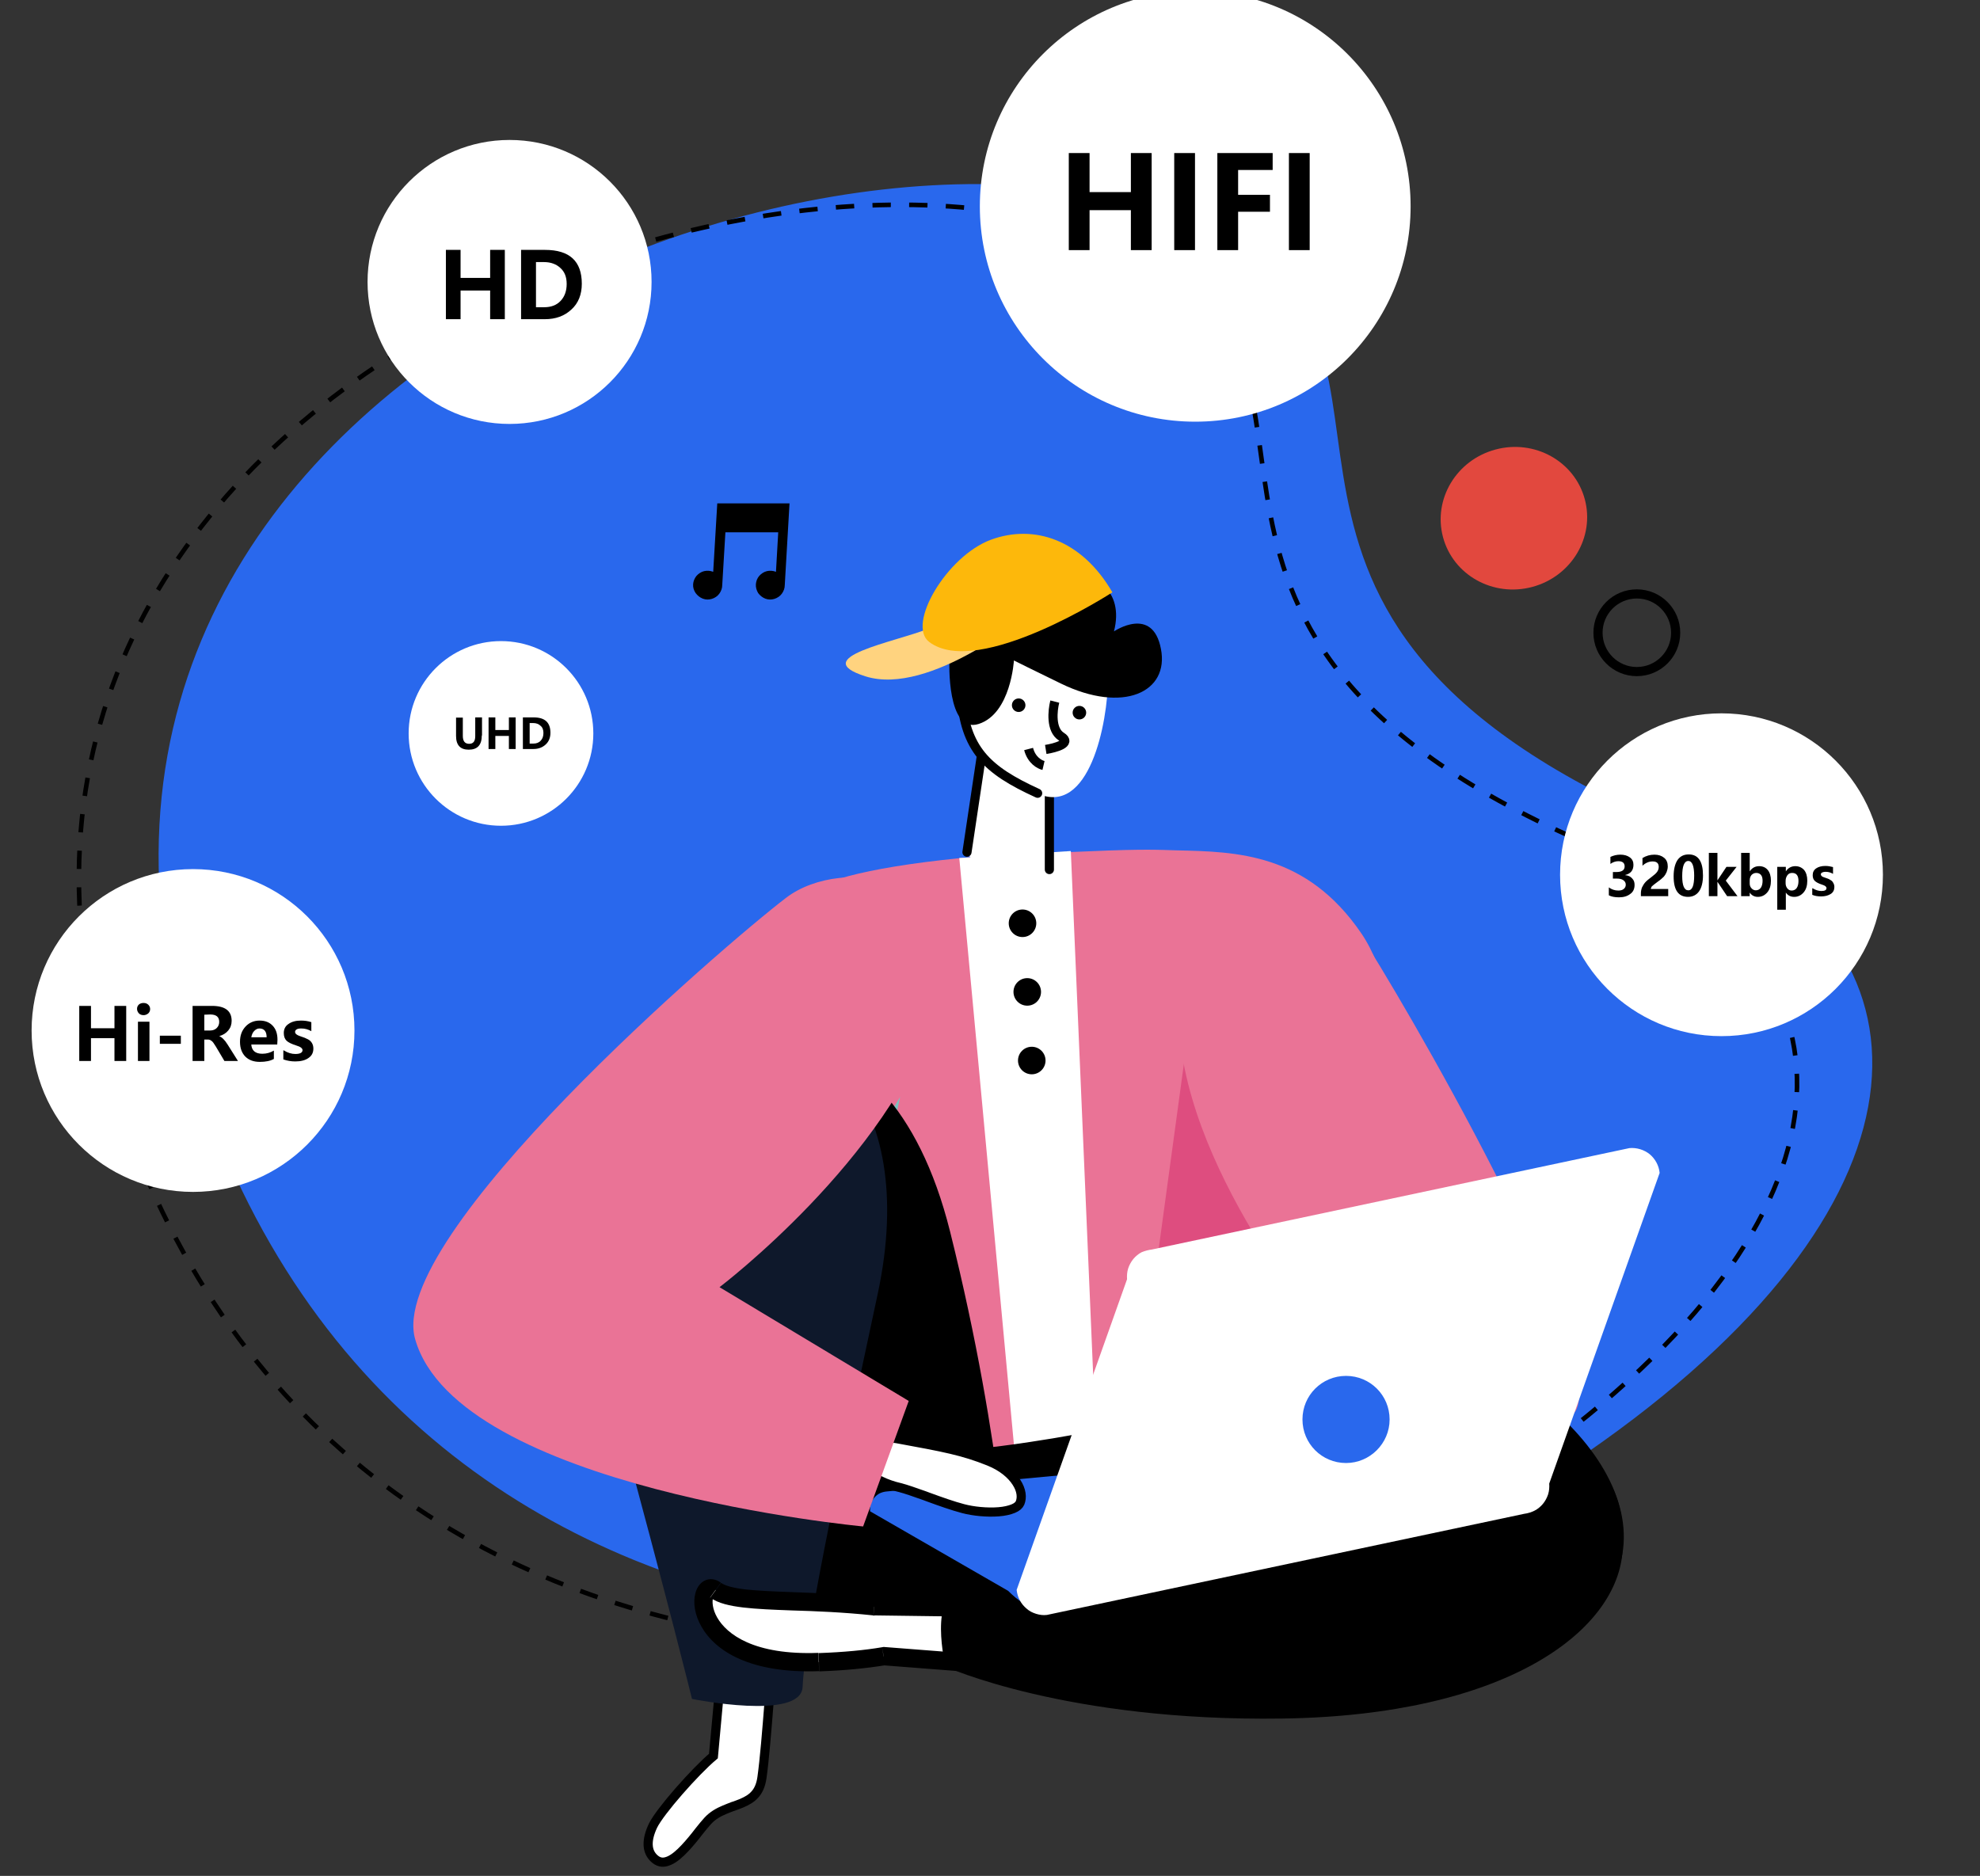
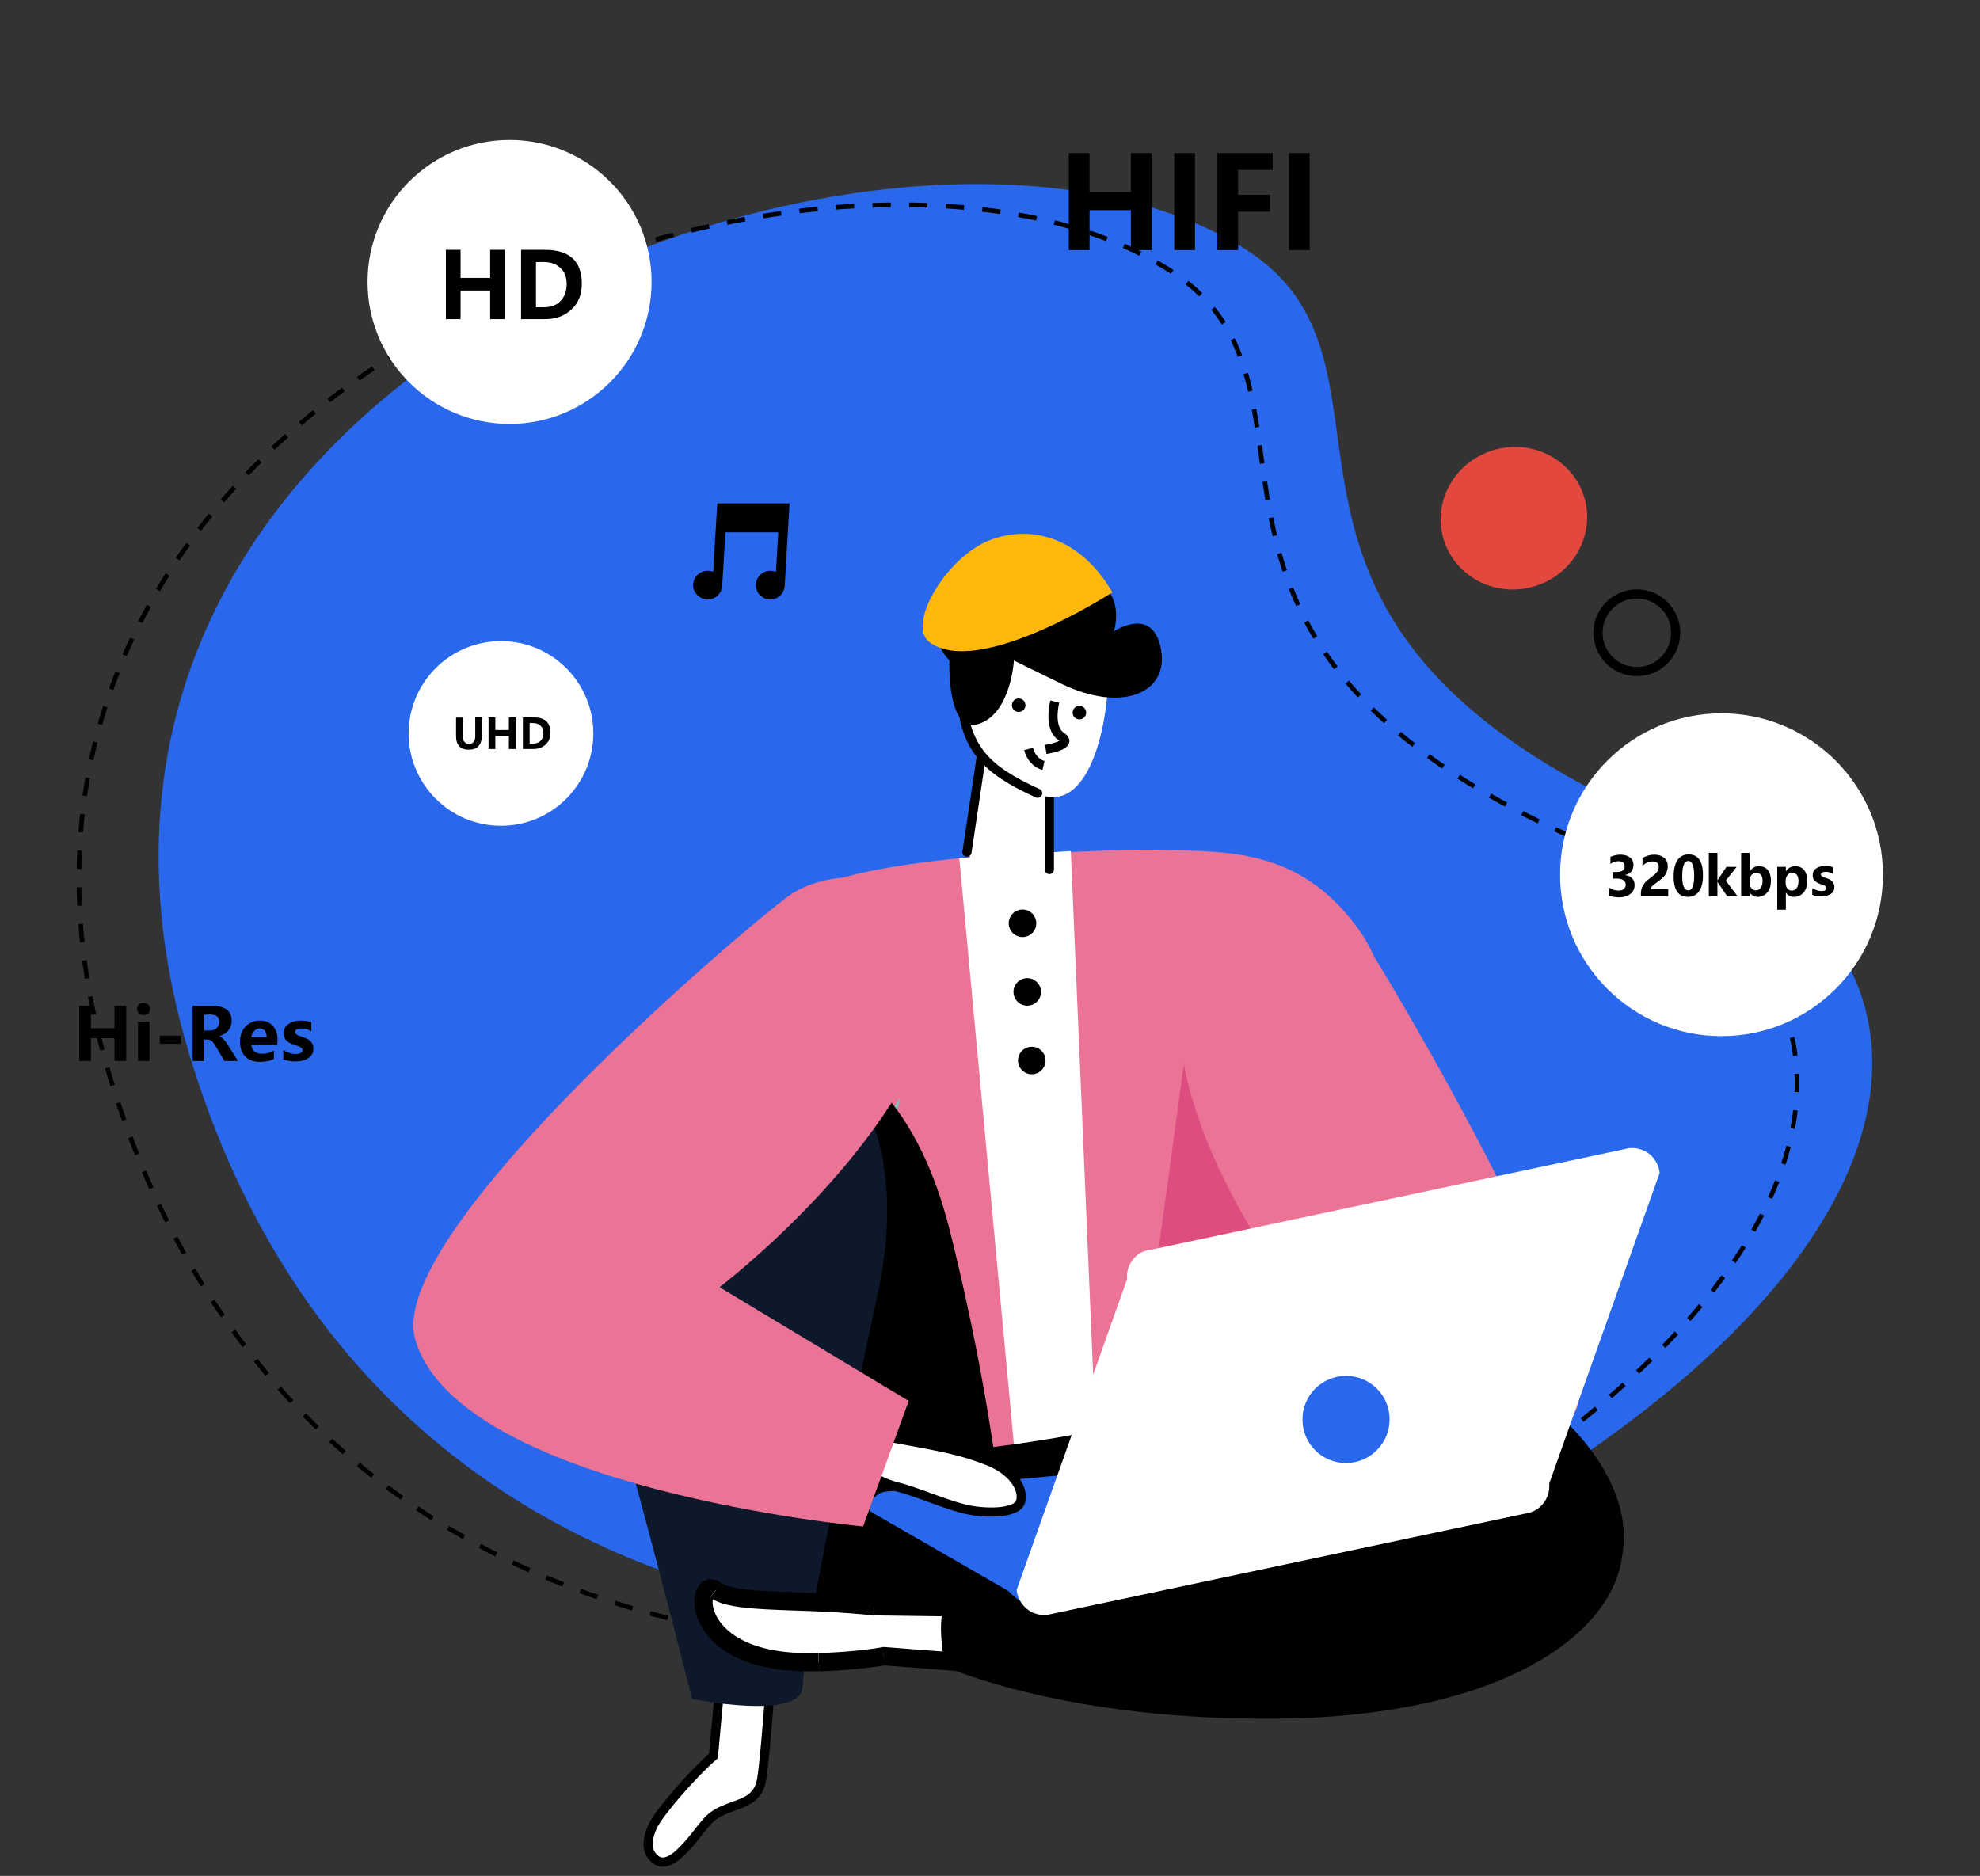
<svg xmlns="http://www.w3.org/2000/svg" xmlns:xlink="http://www.w3.org/1999/xlink" version="1.1" id="图层_1" x="0px" y="0px" viewBox="427 -403 877 831" style="enable-background:new 427 -403 877 831;" xml:space="preserve">
  <rect x="427" y="-403" width="877" height="831" fill="#333333" stroke="none" />
  <style type="text/css">
	.st0{fill:#FFFFFF;}
	.st1{clip-path:url(#SVGID_2_);}
	.st2{fill:#2968ED;}
	.st3{fill:none;stroke:#000000;stroke-width:2.029;stroke-dasharray:8.12,8.12;}
	.st4{fill:#E2483E;}
	.st5{fill:none;stroke:#000000;stroke-width:4.059;}
	.st6{fill:#EA7396;}
	.st7{fill:#DE4D7F;}
	.st8{fill:#7CC2BF;}
	.st9{fill:#FFFFFF;stroke:#000000;stroke-width:4.059;}
	.st10{fill:#0E182B;}
	.st11{fill:#FBD7D8;}
	.st12{fill:none;stroke:#000000;stroke-width:4.059;stroke-linecap:round;}
	.st13{fill:#FFD37F;}
	.st14{fill:#FDB80B;}
</style>
-   <path class="st0" d="M818.4,330.7l50.3,3.9l-2-25.3l-52.4-0.7c-13.5-1.4-25.9-1.9-36.4-2.3c-16.5-0.6-28.7-1-33.9-4.9  c-9.1-6.7-13.2,34,45.8,31.9C801.1,332.9,810.6,332,818.4,330.7z" />
  <g>
    <g>
      <defs>
        <rect id="SVGID_1_" x="427" y="-403" width="877" height="831" />
      </defs>
      <clipPath id="SVGID_2_">
        <use xlink:href="#SVGID_1_" style="overflow:visible;" />
      </clipPath>
      <g class="st1">
        <path class="st2" d="M1122.3,245.7c161.9-108.5,169-222.3,64.6-274.4c-240-92.1-121-209.2-208.9-264.3     c-149.6-93.5-560.2,48-467.2,356.9C603.8,372.9,960.4,354.2,1122.3,245.7z" />
        <path class="st3" d="M1088.5,254.8c162.4-108.6,169.6-222.4,65-274.5c-240.6-92-121.2-209.3-209.4-264.2     c-149.9-93.4-561.7,48.3-468.6,357.3S926,363.4,1088.5,254.8z" />
        <ellipse transform="matrix(0.966 -0.259 0.259 0.966 82.228 278.129)" class="st4" cx="1097.5" cy="-173.2" rx="32.5" ry="31.5" />
        <circle class="st5" cx="1152" cy="-122.7" r="17.2" />
        <path d="M772.4-180h-27.7l-1.8,30.3c-1.3-0.5-2.7-0.6-4-0.3s-2.5,1.1-3.4,2.1c-0.9,1.1-1.4,2.4-1.5,3.7c-0.1,1.4,0.3,2.7,1.1,3.9     c0.8,1.1,1.9,2,3.2,2.5s2.7,0.5,4,0.1s2.5-1.2,3.3-2.3s1.3-2.4,1.3-3.8l1.4-23.4h23.4l-1,17.5c-1.3-0.5-2.7-0.6-4-0.3     s-2.5,1.1-3.4,2.1s-1.4,2.4-1.5,3.7c-0.1,1.4,0.3,2.7,1,3.9c0.8,1.1,1.9,2,3.2,2.5s2.7,0.5,4,0.1s2.5-1.2,3.3-2.3     s1.3-2.4,1.3-3.8l2.1-36.2H772.4z" />
-         <circle class="st0" cx="956.4" cy="-311.6" r="95.4" />
        <circle class="st0" cx="652.7" cy="-278.1" r="62.9" />
        <circle class="st0" cx="648.9" cy="-78.1" r="40.9" />
-         <circle class="st0" cx="512.5" cy="53.5" r="71.5" />
        <circle class="st0" cx="1189.5" cy="-15.5" r="71.5" />
        <path d="M937.1-292.2h-9.2v-17.7h-18.3v17.7h-9.2v-43h9.2v17.3h18.3v-17.3h9.2V-292.2z M956.3-335.2v43h-9.2v-43H956.3z      M990.7-327.7h-15.3v11h14.1v7.5h-14.1v17h-9.2v-43h24.5V-327.7z M1007.1-335.2v43h-9.2v-43H1007.1z" />
        <path d="M650.6-261.6h-6.5v-12.7H631v12.7h-6.5v-30.7h6.5v12.4h13.1v-12.4h6.5V-261.6z M657.8-261.6v-30.7h10.6     c10.9,0,16.3,5,16.3,15c0,4.7-1.5,8.6-4.6,11.4c-3.1,2.9-7,4.3-11.8,4.3L657.8-261.6L657.8-261.6z M664.4-286.9v20h3.6     c3.1,0,5.5-0.9,7.3-2.8s2.7-4.4,2.7-7.5s-0.9-5.4-2.8-7.1c-1.8-1.7-4.3-2.6-7.2-2.6H664.4z" />
        <path d="M640.4-77.2c0,4.2-1.9,6.3-5.8,6.3c-3.7,0-5.6-2-5.6-6.1v-8.1h3v8.1c0,2.3,0.9,3.5,2.8,3.5c1.8,0,2.7-1.1,2.7-3.4v-8.3h3     v8H640.4z M655.4-71.2h-3V-77h-6v5.8h-3v-14h3v5.6h6v-5.6h3V-71.2z M658.6-71.2v-14h4.8c5,0,7.4,2.3,7.4,6.8     c0,2.2-0.7,3.9-2.1,5.2c-1.4,1.3-3.2,2-5.4,2H658.6z M661.6-82.7v9.1h1.6c1.4,0,2.5-0.4,3.3-1.3c0.8-0.8,1.2-2,1.2-3.4     s-0.4-2.5-1.3-3.2c-0.8-0.8-1.9-1.2-3.3-1.2H661.6z" />
        <path d="M482.9,67h-5.2V56.9h-10.4V67h-5.2V42.6h5.2v9.9h10.4v-9.9h5.2V67z M487.7,43.9c0-0.8,0.3-1.4,0.8-1.9     c0.6-0.5,1.3-0.7,2.1-0.7c0.9,0,1.6,0.3,2.1,0.8s0.8,1.1,0.8,1.9c0,0.8-0.3,1.4-0.8,1.9c-0.6,0.5-1.3,0.8-2.1,0.8     c-0.9,0-1.6-0.3-2.1-0.8C488,45.3,487.7,44.7,487.7,43.9z M488.1,67V49.6h5.1V67H488.1z M507.1,59.4h-9.3v-3.6h9.3V59.4z      M532.4,67h-6l-3.8-6.4c-0.8-1.3-1.4-2.2-1.9-2.5c-0.5-0.4-1-0.6-1.6-0.6h-1.6V67h-5.2V42.6h8.6c5.8,0,8.7,2.2,8.7,6.6     c0,1.7-0.5,3.1-1.5,4.3s-2.3,2-4,2.5v0c1.1,0.4,2.4,1.6,3.7,3.7L532.4,67z M517.5,46.5v7h2.6c1.2,0,2.2-0.4,2.9-1.1     c0.7-0.7,1.1-1.6,1.1-2.7c0-2.2-1.3-3.3-4-3.3L517.5,46.5L517.5,46.5z M549.8,59.7h-11.5c0.2,2.7,1.8,4.1,4.9,4.1     c1.9,0,3.6-0.5,5.1-1.4v3.7c-1.6,0.9-3.7,1.3-6.2,1.3c-2.8,0-4.9-0.8-6.5-2.4c-1.5-1.6-2.3-3.7-2.3-6.5s0.8-5,2.5-6.8     c1.6-1.7,3.7-2.6,6.2-2.6s4.4,0.8,5.8,2.3c1.4,1.5,2.1,3.5,2.1,6.2L549.8,59.7L549.8,59.7z M545.1,56.5c0-2.6-1.1-3.9-3.2-3.9     c-0.9,0-1.6,0.4-2.3,1.1c-0.7,0.7-1.1,1.7-1.3,2.8C538.3,56.5,545.1,56.5,545.1,56.5z M552.7,62.3c1.7,1.1,3.5,1.6,5.1,1.6     c2.1,0,3.2-0.6,3.2-1.7c0-0.8-0.9-1.5-2.6-2c-2.2-0.7-3.7-1.4-4.5-2.2s-1.2-1.9-1.2-3.4c0-1.7,0.7-3.1,2.1-4     c1.4-1,3.2-1.5,5.5-1.5c1.6,0,3.1,0.2,4.6,0.7v4c-1.4-0.8-2.8-1.2-4.5-1.2c-0.8,0-1.5,0.1-2,0.4c-0.5,0.3-0.7,0.7-0.7,1.1     c0,0.8,0.7,1.4,2.2,1.9c1.6,0.5,2.8,1,3.5,1.4c0.8,0.4,1.4,1,1.8,1.7c0.4,0.7,0.6,1.5,0.6,2.4c0,1.8-0.7,3.2-2.2,4.2     c-1.4,1-3.4,1.5-5.8,1.5c-1.9,0-3.6-0.3-5.3-0.9v-4H552.7z" />
        <path d="M1139.6-9.9c1.2,0.9,2.6,1.4,4.2,1.4c1,0,1.8-0.2,2.4-0.7s0.9-1.1,0.9-1.9c0-0.9-0.4-1.5-1.1-2s-1.7-0.7-3-0.7h-1.6v-2.9     h1.5c2.4,0,3.7-0.8,3.7-2.5c0-1.5-0.9-2.3-2.8-2.3c-1.2,0-2.4,0.4-3.5,1.2v-3.1c1.3-0.6,2.7-1,4.4-1c1.7,0,3.1,0.4,4.2,1.2     c1.1,0.8,1.6,1.9,1.6,3.3c0,2.4-1.2,3.9-3.6,4.5v0.1c1.3,0.1,2.3,0.6,3,1.4c0.8,0.8,1.1,1.7,1.1,2.9c0,1.7-0.6,3.1-1.9,4     c-1.3,1-2.9,1.5-5,1.5c-1.9,0-3.4-0.3-4.5-0.9L1139.6-9.9L1139.6-9.9z M1158.2-9.2h7.7V-6h-12.1v-1.3c0-0.9,0.2-1.8,0.5-2.6     c0.4-0.8,0.8-1.5,1.4-2.2s1.6-1.5,2.8-2.4c1.2-0.9,2-1.6,2.5-2.3c0.5-0.7,0.7-1.4,0.7-2.2c0-1.6-0.9-2.4-2.7-2.4     c-1.6,0-3.1,0.6-4.5,1.9v-3.4c1.6-1,3.4-1.5,5.3-1.5c1.8,0,3.2,0.5,4.3,1.4c1.1,0.9,1.6,2.2,1.6,3.8c0,0.9-0.2,1.7-0.5,2.5     c-0.3,0.7-0.7,1.4-1.3,2.1c-0.6,0.6-1.5,1.4-2.8,2.3c-1.2,0.9-2.1,1.6-2.5,2C1158.4-9.9,1158.2-9.5,1158.2-9.2z M1168.3-14.8     c0-3.1,0.6-5.5,1.7-7.2c1.2-1.7,2.8-2.5,5-2.5c4.2,0,6.3,3.1,6.3,9.3c0,3-0.6,5.4-1.7,7s-2.8,2.5-4.9,2.5     C1170.4-5.7,1168.3-8.7,1168.3-14.8z M1172.1-14.9c0,4.2,0.9,6.3,2.7,6.3c1.8,0,2.6-2.2,2.6-6.5s-0.9-6.5-2.6-6.5     C1173-21.6,1172.1-19.3,1172.1-14.9z M1196.6-6h-4.6l-4.3-6.4l0,0V-6h-3.8v-19.2h3.8V-13l0,0l4-6h4.5l-4.8,6.1L1196.6-6z      M1202-7.6V-6h-3.8v-19.2h3.8v8.2l0,0c1-1.5,2.4-2.3,4.2-2.3c1.6,0,2.9,0.6,3.8,1.7s1.4,2.7,1.4,4.7c0,2.1-0.5,3.9-1.6,5.2     s-2.5,2-4.2,2C1204.1-5.7,1202.9-6.3,1202-7.6L1202-7.6z M1202-11.6c0,0.9,0.3,1.6,0.8,2.1c0.5,0.6,1.2,0.9,1.9,0.9     c0.9,0,1.7-0.4,2.2-1.1c0.5-0.7,0.8-1.8,0.8-3.1c0-1.1-0.2-2-0.7-2.6s-1.2-0.9-2.1-0.9c-0.8,0-1.5,0.3-2.1,0.9     c-0.5,0.6-0.8,1.4-0.8,2.4L1202-11.6L1202-11.6z M1218-7.6V0h-3.8v-19h3.8v2l0,0c1-1.5,2.4-2.3,4.2-2.3c1.6,0,2.9,0.6,3.9,1.7     c0.9,1.1,1.4,2.7,1.4,4.7c0,2.2-0.5,3.9-1.6,5.2s-2.5,2-4.2,2C1220.1-5.7,1218.9-6.3,1218-7.6L1218-7.6z M1217.9-11.7     c0,0.9,0.3,1.7,0.8,2.3s1.1,0.9,1.9,0.9c0.9,0,1.7-0.4,2.2-1.1c0.5-0.7,0.8-1.8,0.8-3.1c0-2.4-0.9-3.6-2.8-3.6     c-0.9,0-1.6,0.3-2.1,1c-0.5,0.7-0.8,1.5-0.8,2.5V-11.7z M1229.9-9.5c1.3,0.8,2.6,1.2,3.8,1.2c1.6,0,2.3-0.4,2.3-1.3     c0-0.6-0.6-1.1-1.9-1.5c-1.6-0.5-2.7-1.1-3.3-1.7c-0.6-0.6-0.9-1.4-0.9-2.5c0-1.3,0.5-2.3,1.5-3c1-0.7,2.4-1.1,4.1-1.1     c1.2,0,2.3,0.2,3.4,0.5v3c-1-0.6-2.1-0.9-3.3-0.9c-0.6,0-1.1,0.1-1.5,0.3c-0.4,0.2-0.6,0.5-0.6,0.8c0,0.6,0.5,1.1,1.6,1.4     c1.2,0.4,2.1,0.7,2.6,1.1c0.6,0.3,1,0.7,1.3,1.3c0.3,0.5,0.5,1.1,0.5,1.8c0,1.3-0.5,2.4-1.6,3.1s-2.5,1.1-4.3,1.1     c-1.4,0-2.7-0.2-3.9-0.7v-2.9H1229.9z" />
        <path class="st6" d="M787-8.8c10.8-6.8,40.9-12.8,91-16.2c7.5-0.5,4.5,0.3,31.6-0.9c24.8-1.1,31.3-0.6,38.7-0.4     c26.4,0.6,57.4,1.2,81.7,36.8c42.3,62.1,4.3,295.6,4.3,295.6l-286.6-12.6C747.8,293.5,691.6,51.7,787-8.8z" />
        <path class="st0" d="M912.3,231.8L901.3-26l-49.4,3.1L876.1,237L912.3,231.8z" />
        <path class="st7" d="M959.4,9.4l61.2,313.5l-97.1-50L959.4,9.4z" />
        <path class="st8" d="M980.6,136.9l71,152.2l-51.6,21.4L980.6,136.9z" />
        <path class="st8" d="M825.7,82.9l-35.7,164l-54.1-14L825.7,82.9z" />
        <path d="M800.4,297.9l73.9,8.4c0,0-2.4-67.3-26.5-163.8c-28-111.9-111.6-94.7-137.9-63.1c-19.7,23.7-22.9,68,28.1,136.8     C761.5,247.9,800.4,297.9,800.4,297.9z" />
        <path class="st9" d="M747,331.3c6.4-3.4,24.8,0.7,24.8,0.8c-0.1,1.1-3.1,2.8-3.2,4.7c-0.2,3.8-0.6,9.1-1,14.8     c-0.9,11.5-2,25-3.1,32.8c-0.5,3.6-1.7,6-3.2,7.6c-1.5,1.7-3.5,2.8-5.8,3.8c-1.2,0.5-2.4,0.9-3.7,1.4h-0.1     c-1.2,0.5-2.5,0.9-3.8,1.5c-2.6,1.1-5.2,2.5-7.4,4.9c-1.1,1.2-2.5,2.9-4,4.8c-0.5,0.6-0.9,1.2-1.4,1.8c-2,2.5-4.2,5.1-6.5,7.3     c-2.3,2.2-4.5,3.7-6.5,4.2c-1.8,0.5-3.6,0.2-5.4-1.5c-3.3-3.1-3.5-8-0.5-14.4c3.1-6.4,18.7-24.1,26.8-30.9L747,331.3z" />
        <path d="M792.1,232.5c-74.3-40.2-57.7-96.2-75.9-58.9c-40.3,82.6,90.5,152.6,134.9,157.8c65.7,7.8,88.6,39.5,215,10.5     c112-25.7,89.5-93.7,35.8-130.5C1056.6,180.4,853.2,265.5,792.1,232.5z" />
        <path class="st10" d="M733.5,349.6c0,0,48.3,9.8,49-5.3c1.2-26.4,19.7-110.4,33.3-174.3c18.7-87.5-28.9-132.2-80.9-111.5     c-31.8,12.7-61.1,67.5-35.4,162C723.2,307.5,733.5,349.6,733.5,349.6z" />
        <path class="st0" d="M818.4,330.7l50.3,3.9l-2-25.3l-52.4-0.7c-13.5-1.4-25.9-1.9-36.4-2.3c-16.5-0.6-28.7-1-33.9-4.9     c-9.1-6.7-13.2,34,45.8,31.9C801.1,332.9,810.6,332,818.4,330.7z" />
        <path d="M868.7,334.6l4-0.3l0.4,4.7l-4.7-0.4L868.7,334.6z M818.4,330.7l-0.7-4l0.5-0.1h0.5L818.4,330.7z M866.7,309.3l0.1-4.1     h3.7l0.3,3.7L866.7,309.3z M814.3,308.6l-0.1,4.1H814h-0.2L814.3,308.6z M777.9,306.3l0.1-4.1L777.9,306.3z M743.9,301.4     l-2.4,3.3L743.9,301.4z M789.8,333.3l0.1,4.1L789.8,333.3z M868.4,338.6l-50.3-3.9l0.6-8.1l50.3,3.9L868.4,338.6z M870.7,309     l2,25.3l-8.1,0.7l-2-25.3L870.7,309z M814.3,304.5l52.4,0.7l-0.1,8.1l-52.4-0.7L814.3,304.5z M813.8,312.6     c-13.3-1.4-25.6-1.9-36.1-2.2l0.3-8.1c10.6,0.4,23,0.8,36.7,2.3L813.8,312.6z M777.7,310.4c-8.2-0.3-15.6-0.6-21.5-1.3     c-5.8-0.7-11.1-1.8-14.6-4.4l4.8-6.5c1.7,1.2,5,2.2,10.8,2.9c5.6,0.6,12.5,0.9,20.9,1.2L777.7,310.4z M741.5,304.7     c-0.2-0.2,0.4,0.3,1.2-0.2c0.5-0.3,0.3-0.5,0.1,0.4c-0.4,1.6-0.3,4.9,1.9,8.7c4.2,7.3,16.2,16.7,44.8,15.6l0.3,8.1     c-30.4,1.1-45.9-8.8-52.1-19.7c-3-5.2-3.8-10.7-2.7-14.8c0.5-2,1.7-4.3,3.9-5.5c2.6-1.4,5.3-0.7,7.4,0.8L741.5,304.7z      M789.6,329.3c11.2-0.4,20.5-1.3,28.1-2.6l1.3,8c-8,1.3-17.7,2.3-29.1,2.7L789.6,329.3z" />
        <path d="M845.8,335.3c0,0-7.9-32.7,7.6-34.6c26.7-3.3,96.2-11.4,155.5-43.7c81.3-44.1,141.8-29.3,136.7,28     c-3.1,35-51.9,71.9-150.6,73.3C899.4,359.7,845.8,335.3,845.8,335.3z" />
        <path class="st2" d="M819.7,257.7l216.8-20.2c2.2-0.2,4.3,0.4,6,1.8c1.7,1.4,2.7,3.4,3,5.5l65.9,9.6c0.1,1.1,0,2.1-0.3,3.2     c-0.3,1-0.8,2-1.5,2.8s-1.5,1.5-2.5,2s-2,0.8-3.1,0.9l-217.5,45.4c-4.5,0.4-8.5-2.6-13-7l-61.1-35.2c-0.1-1.1,0-2.1,0.3-3.2     c0.3-1,0.8-2,1.5-2.8s1.5-1.5,2.5-2C817.6,258.1,818.6,257.8,819.7,257.7z" />
        <path class="st11" d="M918.7,256.2c25.4-6.8,33.8-9.3,47.4-10.1c13.7-0.8,22.2,5.9,22.6,12.7c0.4,6.8-18.3,6.2-27.9,8     c-9.6,1.9-19.6,9.6-24.6,10.7C909.8,283.2,893.3,263,918.7,256.2z" />
        <path class="st9" d="M818.2,233.3L818.2,233.3c-6.2-1.2-10-0.4-12,1c-1.8,1.2-2.5,3.2-1.8,5.8c1.4,5.5,8.6,13,21.3,15.9l0,0     c2.4,0.6,6.4,2,10.9,3.6c0.5,0.2,1.1,0.4,1.6,0.6c5.2,1.9,10.8,3.9,15.4,5.1c4.5,1.2,10.6,1.8,15.7,1.4c2.6-0.2,4.8-0.7,6.5-1.4     c1.7-0.7,2.6-1.6,3-2.5c1-2.4,0.7-5.7-1.6-9.2c-2.2-3.4-6.2-6.9-12.2-9.3c-11.5-4.6-19.5-6.1-40.8-10     C822.3,234.1,820.3,233.7,818.2,233.3z" />
        <path class="st6" d="M949.1,44.8c-0.7,67.8,66.3,145.4,66.3,145.4l-64.7,43l19.4,43c0,0,138.1-28.5,154.6-53.9     c15.8-24.5-78.6-186.5-96-212.5C1011.3-16.2,949.8-23.1,949.1,44.8z" />
        <path class="st0" d="M937.3,150.5l211.4-44.9c3.2-0.3,6.5,0.7,9,2.7c2.5,2.1,4.1,5.1,4.4,8.3l-48.9,137.6c0.1,1.6,0,3.2-0.5,4.8     c-0.5,1.5-1.3,3-2.3,4.2s-2.3,2.3-3.7,3c-1.4,0.7-3,1.2-4.6,1.4l-211.4,44.8c-1.6,0.2-3.2,0-4.8-0.5s-3-1.2-4.2-2.3     c-1.2-1-2.3-2.3-3-3.7c-0.8-1.4-1.2-3-1.4-4.6l48.9-137.6c-0.1-1.6,0-3.2,0.5-4.8c0.5-1.5,1.3-3,2.3-4.2s2.3-2.3,3.7-3     C934.2,151.1,935.7,150.7,937.3,150.5z" />
        <path class="st2" d="M1023.2,245.1c-10.7,0-19.3-8.6-19.3-19.3s8.6-19.3,19.3-19.3s19.3,8.6,19.3,19.3     C1042.5,236.4,1033.8,245.1,1023.2,245.1z" />
        <path class="st6" d="M841.2,45.6c-20.3,64.6-95.5,121.6-95.5,121.6l83.8,50.4l-20.2,55.6c0,0-179.4-16.7-198.4-82.9     C597.7,144.7,747.8,15.6,775.2-5.3C800-24.3,860.6-16.3,841.2,45.6z" />
        <path class="st0" d="M891.8-17.8v-47l-28.7-12.8l-7.8,52.1c0,0,3.8,8.3,15.6,10.3C880.1-13.7,891.8-17.8,891.8-17.8z" />
        <path class="st12" d="M891.8-17.8v-47l-28.7-12.8l-7.8,52.1" />
        <path class="st0" d="M917.8-102.8c-0.1,20.4-8.4,61.6-31.3,51.3c-22.8-10.4-32.2-19.6-33.9-43.6     C851.1-119.1,918-123.2,917.8-102.8z" />
        <path class="st12" d="M886.6-51.6c-22.8-10.4-32.2-19.6-33.9-43.6" />
        <path d="M920.4-123.3c0,0,17.1-11.6,20.8,7.7c3.8,19.3-16.8,28.8-44.3,15.4s-20.8-10.3-20.8-10.3s-1.3,23.6-15.6,28.2     c-14.3,4.6-13-28.2-13-28.2s-16.1-15.9,7.8-20.5c0,0,6.6-26,28.7-10.2c3,1.1,6.3,1.5,9.4,1.1c3.2-0.4,6.2-1.7,8.8-3.6     C910.8-150.5,925.2-141.7,920.4-123.3z" />
        <circle cx="905.1" cy="-87.3" r="3" />
        <circle cx="878.2" cy="-90.6" r="3" />
        <path class="st5" d="M894.2-92.2c-1,3.9-1.9,12.5,2.9,15.5c4.8,3-2.6,5-6.9,5.7 M889.2-63.9c-1.7-0.4-5.3-2.3-6.6-7.3" />
-         <path class="st13" d="M883.1-131.4c0,0-44.2,37.1-72.8,28c-26-8.3,13.4-15.2,27.9-21.1C852.7-130.3,883.1-131.4,883.1-131.4z" />
        <path class="st14" d="M919.7-140.6c0,0-59.3,38.4-81.1,22c-10.2-7.7,7.8-38.1,27.3-45.3C884.9-170.9,906.1-164.1,919.7-140.6z" />
        <circle cx="879.9" cy="6" r="6.1" />
        <circle cx="882" cy="36.4" r="6.1" />
        <circle cx="884" cy="66.8" r="6.1" />
      </g>
    </g>
  </g>
</svg>